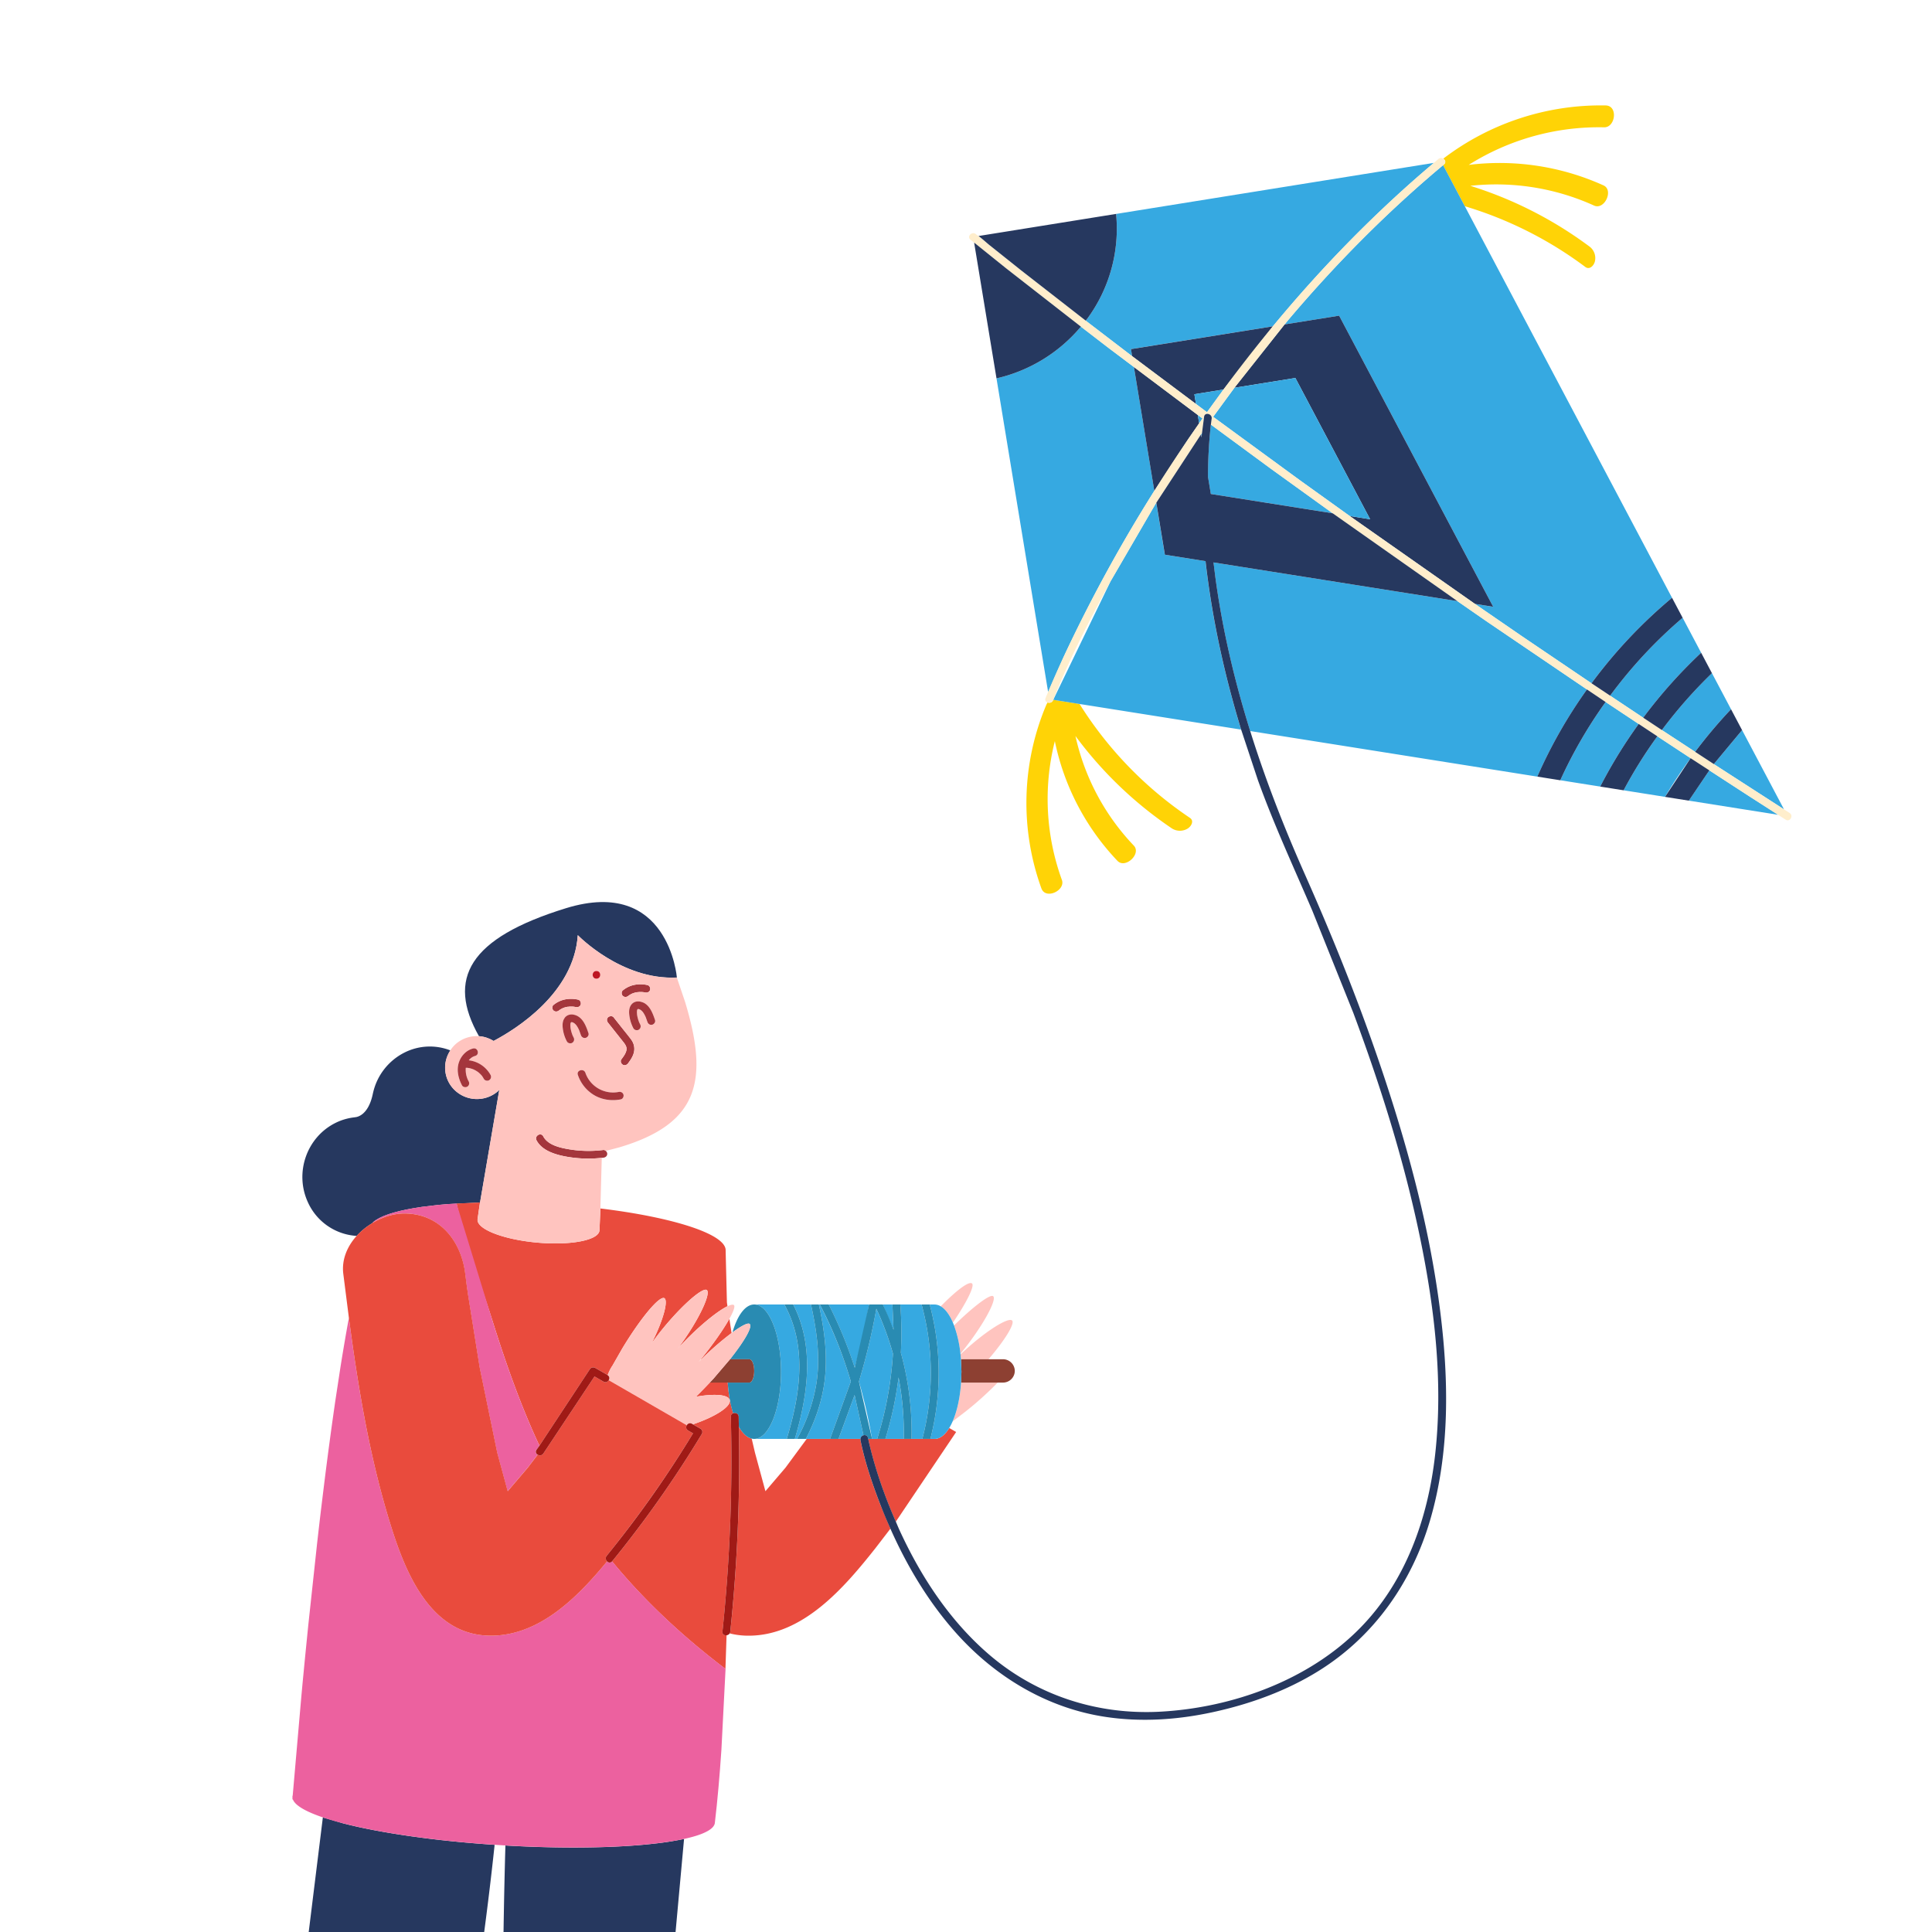
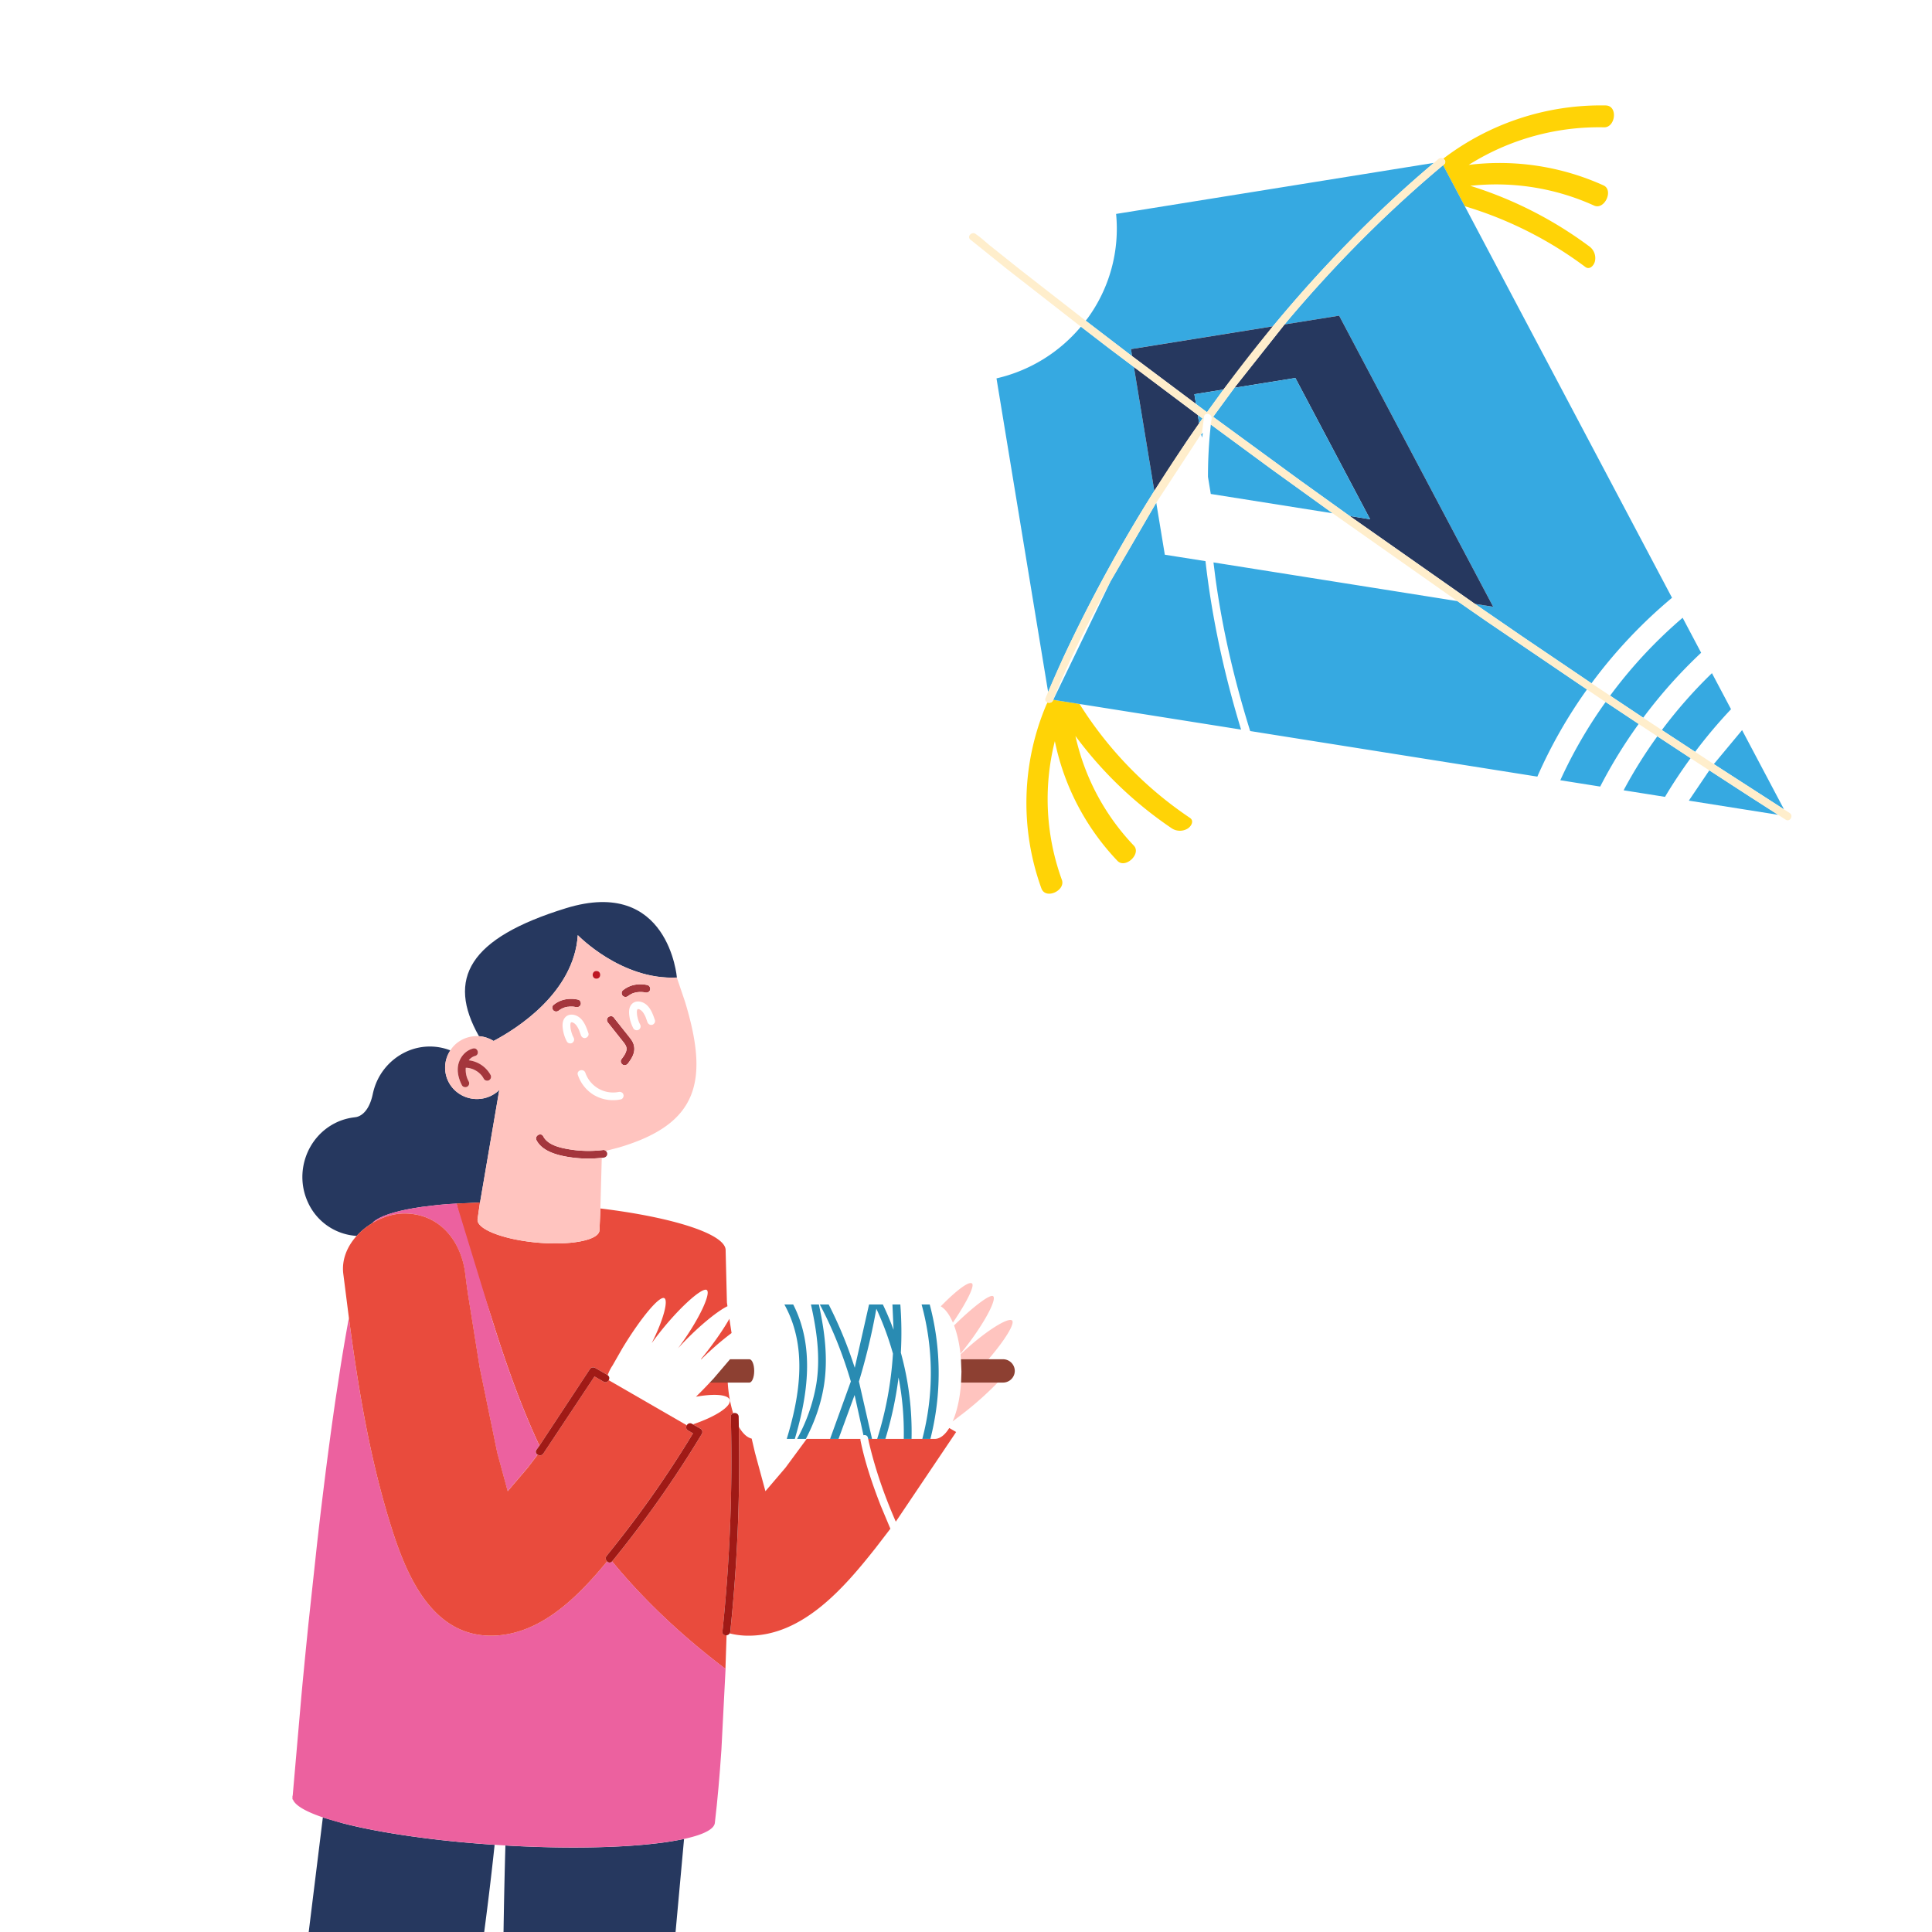
<svg xmlns="http://www.w3.org/2000/svg" width="110" height="110">
  <path fill="#26385f" d="m21.197 69.638.048-.048.017-.017a1.4 1.4 0 0 1 .144-.109l.045-.028.136-.078.06-.031.173-.079.044-.019.251-.094.05-.016.233-.072.082-.023.25-.065.068-.017.351-.077.015-.003.356-.066.093-.016.325-.051.085-.013.89-.107.092-.009.397-.035.099-.008 1.832-.092 1.098-6.418-.069.074a1.83 1.83 0 0 1-2.561-.145 1.77 1.77 0 0 1-.158-2.17 3.2 3.2 0 0 0-2.596.114 3.4 3.4 0 0 0-1.804 2.289h-.002c-.27 1.416-1.037 1.401-1.037 1.401l-.001.004c-.367.04-.735.139-1.088.313-1.65.811-2.36 2.836-1.585 4.524a3.26 3.26 0 0 0 2.778 1.916c.256-.283.561-.528.891-.728zm14.601 35.459-.061.004c-1.959.125-4.364.125-6.961-.026-.308 10.619-.113 23.151.221 29.006h7.272l2.678-29.379a17 17 0 0 1-1.5.245 30 30 0 0 1-1.648.15zm-7.991-.085-.47-.035-.196-.016-.39-.032-.237-.021-.34-.031-.249-.025-.321-.032-.252-.027-.303-.033-.26-.03-.285-.034-.262-.033-.27-.035-.262-.035-.257-.035-.264-.038-.235-.035-.272-.042-.215-.034-.276-.045-.193-.033-.28-.049-.174-.032-.283-.053-.153-.03-.286-.057-.13-.027-.292-.062-.101-.023-.303-.069-.065-.016-.32-.078-.017-.004-1.212-.353-1.252 10.142L8 131.842l1.577.776 3.247 1.598 1.594.785c4.454-6.586 8.854-14.655 12.094-21.152h-.001a6.05 6.05 0 0 0 .853-2.354 195 195 0 0 0 .798-6.457l-.229-.015-.127-.009z" />
  <path fill="#ffc4bf" d="M54.254 75.305c.755-1.107 1.255-2.091 1.088-2.229-.177-.146-.895.397-1.779 1.301.263.155.5.48.691.927zm-.016 5.626.735-.563a19 19 0 0 0 1.83-1.649h-2.084c-.057.872-.231 1.644-.481 2.213zm2.042-3.541c.932-1.081 1.517-2.035 1.345-2.205-.212-.21-1.564.626-2.937 1.928l.026.277zm.266-3.589c-.175-.144-1.184.638-2.226 1.665.17.448.297.998.364 1.611 1.24-1.508 2.097-3.082 1.862-3.276" />
  <path fill="#e94b3d" d="M48.988 81.984v-.058H45.93l-1.207 1.638-1.143 1.339-.596-2.198-.186-.797c-.27-.063-.519-.303-.73-.672A94 94 0 0 1 41.58 92.9a.2.2 0 0 1-.035.099 4.4 4.4 0 0 0 1.026.13c3.144.032 5.519-2.767 7.285-4.998l.839-1.092-.551-1.313c-.47-1.21-.9-2.466-1.156-3.741zm4.225-.058H49.43l.044.199c.36 1.544.891 3.057 1.529 4.512l3.436-5.105-.393-.227c-.24.391-.525.621-.833.621m-11.825-7.768-.073-2.95c.058-.927-2.953-1.896-7.131-2.403l-.054 1.26c-.052.552-1.647.858-3.564.682s-3.428-.765-3.376-1.317c.005-.056.055-.412.139-.966l-1.334.06c.501 2.267 1.35 4.466 2.051 6.694.757 2.41 1.598 4.803 2.667 7.093l2.868-4.352a.23.23 0 0 1 .304-.079l.699.403.008.007.017-.023a2.4 2.4 0 0 1 .293-.561l-.004-.001.529-.925c1.053-1.744 2.127-3.027 2.4-2.866.224.132-.038 1.21-.722 2.557l.234-.317c1.232-1.625 2.649-2.893 2.903-2.705s-.452 1.729-1.639 3.319l.007-.008c1.055-1.159 2.217-2.105 2.809-2.389zm-.254 18.741a94 94 0 0 0 .478-12.24.19.19 0 0 1 .13-.196 7.5 7.5 0 0 1-.307-1.746h-1.022a22 22 0 0 1-.788.807c1.038-.185 1.829-.129 1.921.18.109.365-.802.958-2.092 1.391l.426.246c.103.06.141.199.08.301a63 63 0 0 1-5.102 7.248l-.011.009c1.887 2.293 4.078 4.318 6.457 6.122l.064-1.918c-.123.016-.25-.05-.234-.205zm-1.23-15.509h.029a17 17 0 0 1 1.72-1.493l-.125-.812c-.339.609-.947 1.481-1.624 2.305" />
  <path fill="#ec619f" d="M34.846 88.9c-.089.097-.206.075-.281-.001-1.691 2.056-3.875 4.257-6.666 4.229-3.371-.034-4.794-3.554-5.631-6.217-1.206-3.834-1.877-7.875-2.404-11.879l-.031.169-.041.227-.064.36-.038.215-.066.386-.035.203-.071.425-.029.172-.077.476-.022.138-.291 1.907-.016.108-.077.535-.024.172-.068.482-.026.187-.065.475-.025.186-.065.482-.025.187-.063.482-.025.192-.061.474-.026.205-.059.469-.025.203-.06.487-.021.172-.062.507-.021.171-.061.513-.018.154-.066.568-.01.09-.071.621-.005.044-.493 4.568-.005.049-.057.563-.006.064-.055.545-.006.06-.051.517-.01.098-.048.492-.007.075-.045.469-.011.111-.046.48-.003.037-.048.516-.001.013-.495 5.679-.019.087.006.071-.003.037-.003.041.026.001c.169.47 1.243.953 2.926 1.38l.017.004.32.078.065.016.303.069.101.023.292.062.13.027.286.057.153.03.283.053.174.032.28.049.193.033.276.045.215.034.272.042.235.035.264.038.257.035.262.035.27.035.262.033.285.034.26.03.303.033.252.027.321.032.249.025.34.031.237.021.39.032.196.016.47.035.127.009.229.015.381.025.232.013c2.597.15 5.002.15 6.961.026l.061-.004a30 30 0 0 0 1.648-.15c1.066-.129 1.916-.306 2.478-.524a3 3 0 0 0 .363-.169q.154-.088.252-.183a.54.54 0 0 0 .136-.197.4.4 0 0 0 .022-.103l.099-.901.01-.093.087-.911.011-.118.079-.95.008-.106.073-1.01.004-.056.236-4.591v-.012c-2.38-1.804-4.571-3.829-6.458-6.122zm-4.299-6.358.164-.231c-1.069-2.29-1.91-4.684-2.667-7.093l-2.051-6.698-.497.035-.099.008-.397.035-.092.009-.89.107-.085.013-.325.051-.093.016-.356.066-.015.003-.351.077-.068.017-.25.065-.082.023-.233.072-.05.016-.251.094-.044.019-.173.079-.06.031-.136.078-.045.028a1 1 0 0 0-.144.109l-.017.017-.041.044c.566-.341 1.208-.543 1.813-.543 2.036 0 3.248 1.591 3.472 3.43l.069.542.056.402.033.232.665 4.161.999 4.848.596 2.198 1.143-1.339.563-.739c-.096-.055-.15-.167-.066-.282z" />
  <path fill="#a4363c" d="M35.499 59.339c.107.137.203.278.166.458-.04.194-.172.364-.288.521-.071.096-.016.245.08.301.113.065.233.017.304-.079.14-.189.279-.394.332-.626.058-.253.001-.497-.146-.71s-.325-.417-.489-.623l-.522-.659c-.074-.094-.237-.077-.315 0-.094.092-.074.217 0 .311zm.276-2.639.011-.009.033-.023.075-.047.076-.04.034-.016.002-.001.004-.001.153-.049.076-.017.033-.006h.004-.005c.042.005.094-.009.137-.011l.137.002.065.005.022.002.109.02c.113.025.246-.034.274-.154.026-.112-.034-.243-.155-.27a1.8 1.8 0 0 0-.665-.024 1.5 1.5 0 0 0-.735.329c-.091.073-.082.236 0 .311.096.088.218.078.315 0zm-3.949.83.012-.009.033-.023.075-.047.076-.04.034-.016.002-.001.004-.001a1 1 0 0 1 .153-.049l.076-.017.033-.006h.004-.005c.042.006.094-.009.137-.011l.137.002.065.005.022.002.109.02c.113.025.246-.034.274-.154.026-.112-.034-.244-.155-.27a1.8 1.8 0 0 0-.665-.024 1.5 1.5 0 0 0-.735.329c-.091.073-.082.236 0 .311.096.087.218.078.315 0zm.587 7.908c-.512-.087-1.22-.237-1.482-.739-.131-.252-.515-.029-.384.222.304.584 1.051.812 1.658.925a7 7 0 0 0 2.058.076l.088-.007c.12-.015.221-.09.223-.22a.23.23 0 0 0-.082-.167.18.18 0 0 0-.141-.053 6.7 6.7 0 0 1-1.937-.038z" />
  <path fill="#26385f" d="M28.102 59.267c1.291-.682 4.574-2.73 4.795-6.024 0 0 2.477 2.572 5.639 2.413h.003s-.467-5.746-6.31-3.948c-5.55 1.708-6.805 4.025-4.96 7.288.293.019.577.114.833.271" />
  <path fill="#ffc4bf" d="M25.797 61.975a1.83 1.83 0 0 0 2.561.145l.069-.074-1.098 6.418-.139.966c-.052.552 1.46 1.142 3.376 1.317s3.512-.13 3.564-.682a55 55 0 0 0 .054-1.26l.078-2.882a7 7 0 0 1-2.058-.076c-.606-.113-1.353-.341-1.658-.925-.131-.251.253-.474.384-.222.262.502.969.652 1.482.739.634.107 1.3.118 1.938.037a.18.18 0 0 1 .141.053l.765-.202c4.543-1.347 5.109-3.811 3.745-8.298l-.465-1.372c-3.162.159-5.639-2.413-5.639-2.413-.222 3.294-3.505 5.343-4.795 6.024a1.8 1.8 0 0 0-.833-.271 1.82 1.82 0 0 0-1.325.449 1.8 1.8 0 0 0-.304.359 1.77 1.77 0 0 0 .158 2.17zm9.544.62a2.15 2.15 0 0 1-1.554-.266A2.13 2.13 0 0 1 32.9 61.2c-.091-.27.339-.384.429-.117a1.67 1.67 0 0 0 1.894 1.089c.118-.023.24.032.274.154.03.109-.038.247-.156.27zm1.794-4.249c-.119.038-.237-.045-.274-.154l-.094-.262-.011-.028-.025-.055-.065-.121-.065-.099-.004-.005-.007-.007-.037-.04-.046-.044-.029-.022-.065-.037-.034-.012-.029-.008-.026.001-.014.003-.009.005-.008.008-.005.008-.007.012-.014.046-.004.02-.003.093.009.123.001.012.002.012.013.071a2 2 0 0 0 .067.249l.025.068.008.022.005.012.055.111a.224.224 0 0 1-.08.301c-.098.062-.25.023-.304-.079a2.1 2.1 0 0 1-.235-.757c-.024-.202-.015-.422.116-.59.166-.212.441-.223.672-.119.387.174.55.627.674.996.04.116-.045.235-.155.27zM35.46 56.39c.214-.172.461-.29.735-.329a1.8 1.8 0 0 1 .665.024c.121.027.181.159.155.27-.028.12-.16.179-.274.154l-.109-.02-.022-.002-.065-.005-.137-.002c-.043.001-.095.016-.137.011h.005-.004l-.033.006-.076.017a1 1 0 0 0-.153.049l-.004.001-.002.001-.034.016-.076.04-.075.047-.033.023-.011.009c-.097.078-.218.087-.315 0-.082-.075-.091-.238 0-.311zm-.838 1.532c.078-.077.241-.094.315 0l.522.659.489.623a.87.87 0 0 1 .146.71c-.053.232-.193.437-.332.626-.071.096-.192.144-.304.079-.096-.056-.151-.205-.08-.301.116-.157.247-.327.288-.521.037-.18-.059-.321-.166-.458l-.877-1.106c-.074-.094-.094-.219 0-.311zm-.663-2.639c.287 0 .286.44 0 .44s-.286-.44 0-.44m-.456 3.542c.039.117-.046.235-.155.27-.119.038-.237-.045-.274-.154l-.094-.262-.011-.028-.025-.055-.065-.121-.065-.098-.004-.005-.007-.007-.037-.04-.046-.044-.029-.022-.065-.037-.034-.012-.029-.008-.026.001-.014.003-.009.005-.008.007-.005.008-.007.012-.014.046-.004.02-.003.093.009.123.001.012.002.012.013.071a2 2 0 0 0 .068.249l.025.068.008.022.005.012.055.111a.224.224 0 0 1-.08.301c-.098.062-.25.023-.304-.079a2.1 2.1 0 0 1-.235-.757c-.024-.202-.015-.422.116-.59.166-.212.441-.223.672-.119.388.174.55.627.675.996zM31.51 57.22c.214-.172.461-.29.735-.329a1.8 1.8 0 0 1 .665.024c.121.027.181.159.155.27-.028.12-.16.179-.274.154l-.109-.02-.022-.002-.065-.005-.137-.002c-.043.001-.095.016-.137.011h.005-.004l-.033.006-.076.017a1 1 0 0 0-.153.049l-.004.001-.002.001-.034.016-.076.04-.075.047-.033.023-.012.009c-.097.078-.218.087-.315 0-.082-.075-.091-.238 0-.311zm-4.58 2.479c.278-.073.395.351.118.424a.7.7 0 0 0-.358.247c.514.063.997.377 1.238.831a.224.224 0 0 1-.08.301c-.098.062-.25.023-.304-.079a1.4 1.4 0 0 0-.104-.166l-.006-.009-.008-.008-.026-.03-.068-.071-.073-.066-.038-.031-.002-.001-.008-.006a2 2 0 0 0-.159-.099l-.089-.044-.01-.005-.046-.017a2 2 0 0 0-.18-.052l-.083-.015-.024-.003-.049-.004-.052.001c-.031.265.042.537.165.773.055.106.029.238-.08.301-.1.058-.25.027-.304-.079-.205-.394-.318-.868-.174-1.301.124-.372.414-.689.804-.792" />
  <path fill="#a4363c" d="M26.127 60.49c-.144.433-.031.907.174 1.301.055.106.205.136.304.079.108-.063.135-.195.08-.301a1.36 1.36 0 0 1-.165-.773l.052-.001.049.004.024.003.083.015q.092.02.18.052l.046.017.01.005.089.044a2 2 0 0 1 .159.099l.008.006.002.001.038.031.073.066.068.071.026.03.008.008.006.009q.057.08.104.166c.054.102.207.141.304.079a.224.224 0 0 0 .08-.301 1.64 1.64 0 0 0-1.238-.831.68.68 0 0 1 .358-.247c.277-.073.159-.497-.118-.424-.39.103-.68.42-.804.792" />
  <path fill="#be1622" d="M33.959 55.723c.286 0 .287-.44 0-.44s-.287.44 0 .44" />
-   <path fill="#a4363c" d="M35.224 62.171a1.67 1.67 0 0 1-1.894-1.089c-.09-.267-.52-.153-.429.117a2.13 2.13 0 0 0 .887 1.129c.46.287 1.024.371 1.554.266.118-.023.186-.162.155-.27-.034-.121-.155-.177-.274-.153zm-3.067-4.223c-.131.168-.14.387-.116.59a2.1 2.1 0 0 0 .235.757c.054.102.207.141.304.079a.224.224 0 0 0 .08-.301l-.055-.111-.005-.012-.008-.022-.025-.068a2 2 0 0 1-.068-.249l-.013-.071-.002-.012-.001-.012-.009-.123.003-.093.004-.02.014-.046.007-.012.005-.008.008-.007.009-.005.014-.003.026-.001.029.008.034.012.065.037.029.022.046.044.037.04.007.007.004.005.065.098.065.121.025.055.011.028.094.262c.037.109.155.191.274.154.11-.035.195-.154.155-.27-.125-.369-.287-.821-.674-.996-.232-.104-.507-.093-.673.119zm4.46-.867c-.231-.104-.507-.093-.672.119-.131.168-.14.387-.116.59a2.1 2.1 0 0 0 .235.757c.054.102.207.141.304.079a.224.224 0 0 0 .08-.301l-.055-.111-.005-.012-.008-.022-.025-.068a2 2 0 0 1-.067-.249l-.013-.071-.002-.012-.001-.012-.009-.123.003-.093.004-.02.014-.046.007-.012.005-.008.008-.008.009-.005.014-.003.026-.001.029.008.034.012.065.037.029.022.046.044.037.04.007.007.004.005.065.099.065.121.025.055.011.028.094.262c.037.109.155.191.274.154.11-.035.195-.154.155-.27-.125-.368-.287-.821-.675-.995z" />
  <path fill="#8d4032" d="m54.741 78.099-.022.619h2.386a.67.67 0 0 0 .673-.664.67.67 0 0 0-.673-.664h-2.392z" />
-   <path fill="#36a9e1" d="M42.941 81.926H44.8h-.007c.775-2.542 1.175-5.296-.135-7.653h-1.717c.844 0 1.528 1.713 1.528 3.827s-.684 3.827-1.528 3.827zm4.328 0h-.008l1.181-3.267a23.7 23.7 0 0 0-1.765-4.386h-.054c.332 1.533.539 3.088.282 4.655-.172 1.053-.534 2.056-1.023 2.998zm1.388-2.498-.915 2.498h1.247a.23.23 0 0 1 .174-.208l-.505-2.29zm-2.485-5.156h-1.01c1.216 2.367.849 5.103.095 7.64l-.003.013h.139-.01a9.9 9.9 0 0 0 1.093-3.115c.247-1.523.029-3.045-.304-4.538m3.306 0H47.18a24 24 0 0 1 1.484 3.605 36 36 0 0 0 .814-3.605m.171 7.654h.301-.008a20.3 20.3 0 0 0 .898-4.856 17 17 0 0 0-.945-2.556 36 36 0 0 1-.992 4.145 31 31 0 0 1 .746 3.265zm1.813 0h-.007a16.8 16.8 0 0 0-.296-3.5 21 21 0 0 1-.75 3.5h-.01zm1.01-7.654H51.26a21 21 0 0 1 .03 2.746 17 17 0 0 1 .609 4.908h.62-.006a14.77 14.77 0 0 0-.041-7.653zm2.242 3.118-.026-.277-.004-.035a6.7 6.7 0 0 0-.364-1.611l-.065-.162c-.191-.447-.428-.772-.691-.927a.7.7 0 0 0-.351-.105h-.278a15.2 15.2 0 0 1 .038 7.653h-.006.245c.308 0 .593-.229.833-.621a3 3 0 0 0 .192-.374c.25-.568.424-1.34.481-2.213l.022-.619-.027-.709zm-3.84-1.678-.064-1.44h-.545z" />
-   <path fill="#298bb2" d="M42.681 75.381c.177.157-.294.975-1.116 2.009h1.101c.152 0 .275.297.275.664s-.123.664-.275.664h-1.232c.043.652.15 1.249.307 1.746.13-.049.311.016.316.196l.01.576c.211.369.46.608.73.672a.6.6 0 0 0 .144.018c.844 0 1.528-1.713 1.528-3.827s-.684-3.827-1.528-3.827c-.51 0-.96.627-1.238 1.588.503-.368.879-.567.978-.48z" />
  <path fill="#8d4032" d="M42.666 78.718c.152 0 .275-.297.275-.664s-.123-.664-.275-.664h-1.101l-.944 1.106-.209.223h1.022z" />
-   <path fill="#ffc4bf" d="m38.611 76.76-.007.008c1.187-1.591 1.888-3.135 1.639-3.319-.255-.188-1.671 1.08-2.903 2.705l-.234.317c.684-1.347.947-2.424.722-2.557-.273-.161-1.348 1.122-2.4 2.866l-.529.925.004.001a2.4 2.4 0 0 0-.293.561l-.009.03c.104.073.11.193.057.283l4.446 2.567c.056-.095.174-.154.298-.083l.053.031c1.29-.433 2.201-1.026 2.092-1.391-.092-.308-.883-.365-1.921-.18l.788-.807.209-.223.944-1.106c.822-1.034 1.293-1.852 1.116-2.009-.098-.087-.475.112-.978.48l-.05.037c-.502.372-1.121.905-1.72 1.493l-.155.153.126-.153c.676-.824 1.285-1.696 1.624-2.305.229-.412.336-.705.255-.777-.055-.049-.184-.021-.363.065-.592.283-1.754 1.23-2.809 2.389z" />
  <path fill="#e94b3d" d="M22.268 86.911c.837 2.663 2.26 6.183 5.631 6.217 2.791.028 4.975-2.173 6.666-4.229-.078-.078-.111-.21-.023-.319a63 63 0 0 0 4.916-6.972l-.283-.163c-.124-.071-.13-.202-.073-.297l-4.446-2.567c-.056.095-.174.154-.298.083l-.51-.294-2.917 4.395c-.083.114-.222.116-.318.06l-.563.739-1.143 1.339-.596-2.198-.999-4.848-.665-4.161-.033-.232a15 15 0 0 1-.05-.356l-.039-.275.033.23-.069-.542c-.224-1.839-1.436-3.43-3.472-3.43-.606 0-1.247.202-1.813.543l.041-.044-.048.048c-.33.199-.635.444-.891.728-.536.595-.859 1.348-.761 2.154l.319 2.511c.528 4.005 1.199 8.045 2.404 11.88" />
  <g fill="#298bb2">
    <path d="M46.476 78.81a9.9 9.9 0 0 1-1.093 3.115h.499c.489-.942.851-1.945 1.023-2.998.256-1.567.05-3.122-.282-4.655h-.451c.333 1.494.551 3.015.304 4.538m1.966-.152-1.181 3.267h.481l.915-2.498.505 2.29c.107-.029.228.011.256.149l.013.058h.219l-.746-3.266a36 36 0 0 0 .992-4.145 17 17 0 0 1 .945 2.556 20.3 20.3 0 0 1-.898 4.856h.467a21 21 0 0 0 .75-3.5c.221 1.15.32 2.323.296 3.5h.444a17 17 0 0 0-.609-4.908 21 21 0 0 0-.03-2.746h-.45l.064 1.44a17 17 0 0 0-.609-1.44h-.786l-.814 3.605a24 24 0 0 0-1.484-3.605h-.504c.74 1.4 1.32 2.871 1.766 4.386z" />
    <path d="M44.794 81.926h.459c.757-2.541 1.127-5.282-.091-7.653h-.503c1.31 2.358.91 5.112.135 7.653m7.719 0h.46a15.2 15.2 0 0 0-.038-7.653h-.463a14.77 14.77 0 0 1 .041 7.653" />
  </g>
  <path fill="#ffd306" d="m59.967 39.844-.009.023c-.055.139-.2.169-.311.13a1 1 0 0 0-.08.147 14.32 14.32 0 0 0-.275 10.435c.242.664 1.387.121 1.167-.482a13.47 13.47 0 0 1-.401-7.9 13.96 13.96 0 0 0 3.565 6.816c.448.469 1.379-.4.93-.87a13.14 13.14 0 0 1-3.321-6.238 22.4 22.4 0 0 0 5.499 5.267.85.85 0 0 0 .89.003c.197-.122.388-.435.126-.611a21.7 21.7 0 0 1-6.283-6.484zM82.215 9.361l-.052.044 1.236 2.336a22 22 0 0 1 6.861 3.457c.252.189.492-.089.546-.313a.82.82 0 0 0-.286-.832 22.6 22.6 0 0 0-6.805-3.473 13.5 13.5 0 0 1 7.044 1.124c.594.271 1.131-.878.539-1.148a14.36 14.36 0 0 0-7.676-1.168 13.9 13.9 0 0 1 7.709-2.139c.649.014.805-1.231.091-1.246a14.8 14.8 0 0 0-9.249 3.03c.113.069.172.219.043.327z" />
  <path fill="#36a9e1" d="m66.32 31.583-.488-2.962-2.599 4.471-3.266 6.752 1.496.237 9.199 1.459c-.956-3.13-1.658-6.343-2.027-9.591zm25.098 8.385a26.5 26.5 0 0 0-2.581 4.456l2.272.36a27.6 27.6 0 0 1 2.191-3.566l-1.882-1.251zm.256-.36 1.884 1.254a28 28 0 0 1 3.298-3.697l-1.054-1.992a26.7 26.7 0 0 0-4.128 4.434zM65.722 27.949l-1.161-7.052-1.456-1.096-1.563-1.203a8.85 8.85 0 0 1-4.806 2.945l2.94 17.857.884-2.001a86 86 0 0 1 5.162-9.45m30.792 14.856a28 28 0 0 1 2.044-2.425l-1.087-2.053a27 27 0 0 0-2.851 3.238l1.893 1.24zm-6.159-3.55-5.715-3.879-1.659-1.15-13.891-2.204.105.837c.404 2.989 1.092 5.906 1.985 8.764l17.243 2.736-.893-.142a27.6 27.6 0 0 1 2.826-4.962zm10.42 5.315-1.588-3v.001l-1.608 1.933 3.995 2.577zM61.919 18.128l-.103.129 2.582 1.975.062.047-.066-.402 8.078-1.298c2.777-3.357 5.829-6.49 9.168-9.306L63.546 12.18a8.65 8.65 0 0 1-1.627 5.948m32.898 27.245-.018-.003c.448-.758.94-1.49 1.457-2.203l-1.893-1.246a26.5 26.5 0 0 0-1.921 3.075zm4.853.012-2.348-1.525-1.158 1.712-.004.014 2.965.47 2.116.336-1.572-1.008zM82.164 9.405c-3.195 2.672-6.129 5.637-8.812 8.81l-.211.256 3.103-.498 8.773 16.576-1.036-.164 2.711 1.864 3.921 2.653a28 28 0 0 1 4.585-4.867L83.4 11.741z" />
  <path fill="#26385f" d="m67.671 24.973.604-.872-.078-.474-3.636-2.73 1.161 7.052zm8.573-7-3.103.498-2.857 3.607 3.469-.557 4.257 8.043-1.16-.184 7.13 5.004 1.036.164zm-11.785 2.305L68.094 23l-.091-.555 1.657-.266 2.812-3.599-8.078 1.298z" />
  <path fill="#36a9e1" d="m73.753 21.521-3.469.557-1.211 1.654 4.954 3.623 2.823 2.025 1.16.184zM68.094 23l.628.47.937-1.291-1.657.266zm.373.826-.27-.199.078.474.192-.276zm.473.347-.001.007a27 27 0 0 0-.162 2.971l.16.973 6.941 1.101-3.531-2.546-3.408-2.507zm-.499.74.046-.265-.102.08z" />
  <path fill="#fec" d="m59.958 39.867.009-.023c.914-2.32 2.077-4.562 3.266-6.752l2.599-4.471 2.546-3.892.056-.08.12-.926c.046-.279.475-.16.429.117l-.044.334 3.408 2.507 3.531 2.546 7.101 5 1.659 1.15 5.715 3.879 1.062.713 1.882 1.251 1.063.702 1.893 1.246 1.066.692 2.348 1.525 1.572 1.008.43.276c.241.154.465-.226.225-.38l-.323-.208-3.995-2.577-1.066-.698-1.893-1.24-1.063-.704-1.884-1.254-1.061-.706-3.921-2.653-2.711-1.864-7.13-5.004-2.823-2.025-4.954-3.623 1.211-1.654 2.857-3.607.211-.256c2.683-3.173 5.617-6.138 8.812-8.81l.052-.044c.129-.108.071-.258-.043-.327a.23.23 0 0 0-.272.016l-.261.223c-3.339 2.816-6.39 5.949-9.168 9.306a85 85 0 0 0-2.812 3.599l-.937 1.291-.628-.47-3.635-2.721-.062-.047-2.582-1.975-3.696-2.878-1.755-1.4c-.215-.173-.427-.375-.653-.541q-.055-.042-.113-.081l-.031-.026c-.219-.18-.535.129-.315.311l.211.17 1.822 1.466 4.257 3.32 1.563 1.203 1.456 1.096 3.636 2.73.27.199-.192.276-.604.872a95 95 0 0 0-1.949 2.976 86 86 0 0 0-5.162 9.45 48 48 0 0 0-.884 2.001l-.147.35c-.049.124.021.212.119.247.11.039.256.009.31-.13z" />
-   <path fill="#26385f" d="m97.579 43.503 1.608-1.933-.569-1.075-.06-.114a28 28 0 0 0-2.044 2.425l1.066.698zm-1.323-.335-1.457 2.203 1.357.215 1.167-1.725-1.066-.692zm-2.699-2.306 1.063.704a27 27 0 0 1 2.851-3.238l-.615-1.163a28 28 0 0 0-3.298 3.697zm-.257.357a27.6 27.6 0 0 0-2.191 3.566l1.333.212a26 26 0 0 1 1.921-3.075zm-2.687-2.317 1.061.706a26.6 26.6 0 0 1 4.128-4.434l-.603-1.139a28 28 0 0 0-4.585 4.867zm-.258.353a27.6 27.6 0 0 0-2.826 4.962l.893.142.414.066a26.5 26.5 0 0 1 2.581-4.456zm-33.99-25.277 1.755 1.4 3.696 2.878.103-.129a8.65 8.65 0 0 0 1.627-5.948l-7.834 1.259c.227.166.438.367.653.541zm5.177 4.62-4.257-3.32-1.822-1.466 1.273 7.731a8.85 8.85 0 0 0 4.806-2.945m7.548 13.424 13.891 2.204-7.101-5-6.941-1.101-.16-.973a27 27 0 0 1 .162-2.971l.001-.007.044-.334c.046-.277-.383-.396-.429-.117l-.12.926-.025.265-.03-.185-2.546 3.892.488 2.962 2.315.367c.369 3.248 1.071 6.46 2.027 9.591l.954 2.876c.909 2.532 2.042 4.967 3.1 7.439l2.33 5.807c1.55 4.155 2.888 8.403 3.789 12.744.842 4.058 1.336 8.268.873 12.405-.407 3.631-1.671 7.241-4.292 9.899-2.906 2.949-7.229 4.516-11.339 4.744-3.585.199-7.039-.913-9.756-3.242-2.237-1.918-3.885-4.429-5.103-7.077-.076-.164-.144-.333-.216-.499-.638-1.455-1.169-2.968-1.529-4.512l-.044-.199-.013-.058c-.028-.138-.149-.178-.256-.149a.23.23 0 0 0-.174.208v.058c.256 1.275.686 2.531 1.156 3.741q.26.663.551 1.313c.945 2.125 2.151 4.147 3.701 5.895 2.206 2.488 5.135 4.285 8.469 4.807 2.057.322 4.155.184 6.183-.257 2.121-.46 4.208-1.213 6.049-2.363 3.157-1.971 5.29-5.042 6.323-8.561 1.134-3.862 1.072-8.003.57-11.96-.563-4.439-1.704-8.795-3.103-13.043-1.32-4.006-2.886-7.93-4.599-11.787-1.184-2.667-2.243-5.379-3.108-8.147-.893-2.857-1.581-5.774-1.985-8.764l-.105-.838z" />
  <path fill="#a01a16" d="m34.599 78.298-.008-.007-.008-.007-.699-.403a.23.23 0 0 0-.304.079l-2.868 4.352-.164.231c-.083.115-.029.227.066.282s.235.054.318-.06l2.917-4.395.51.294c.124.072.242.012.298-.083s.047-.209-.057-.283zm4.503 2.85c-.056.095-.05.226.073.297l.283.163a62 62 0 0 1-4.916 6.972c-.088.109-.055.241.023.319s.192.098.281.001l.011-.009a63 63 0 0 0 5.102-7.248.22.22 0 0 0-.08-.301l-.426-.246-.053-.031c-.124-.072-.242-.012-.298.083m2.965.088-.01-.576c-.005-.18-.186-.244-.316-.196a.194.194 0 0 0-.13.196 94 94 0 0 1-.478 12.24c-.016.155.111.22.234.205a.24.24 0 0 0 .177-.106.2.2 0 0 0 .035-.099 94 94 0 0 0 .488-11.664" />
</svg>